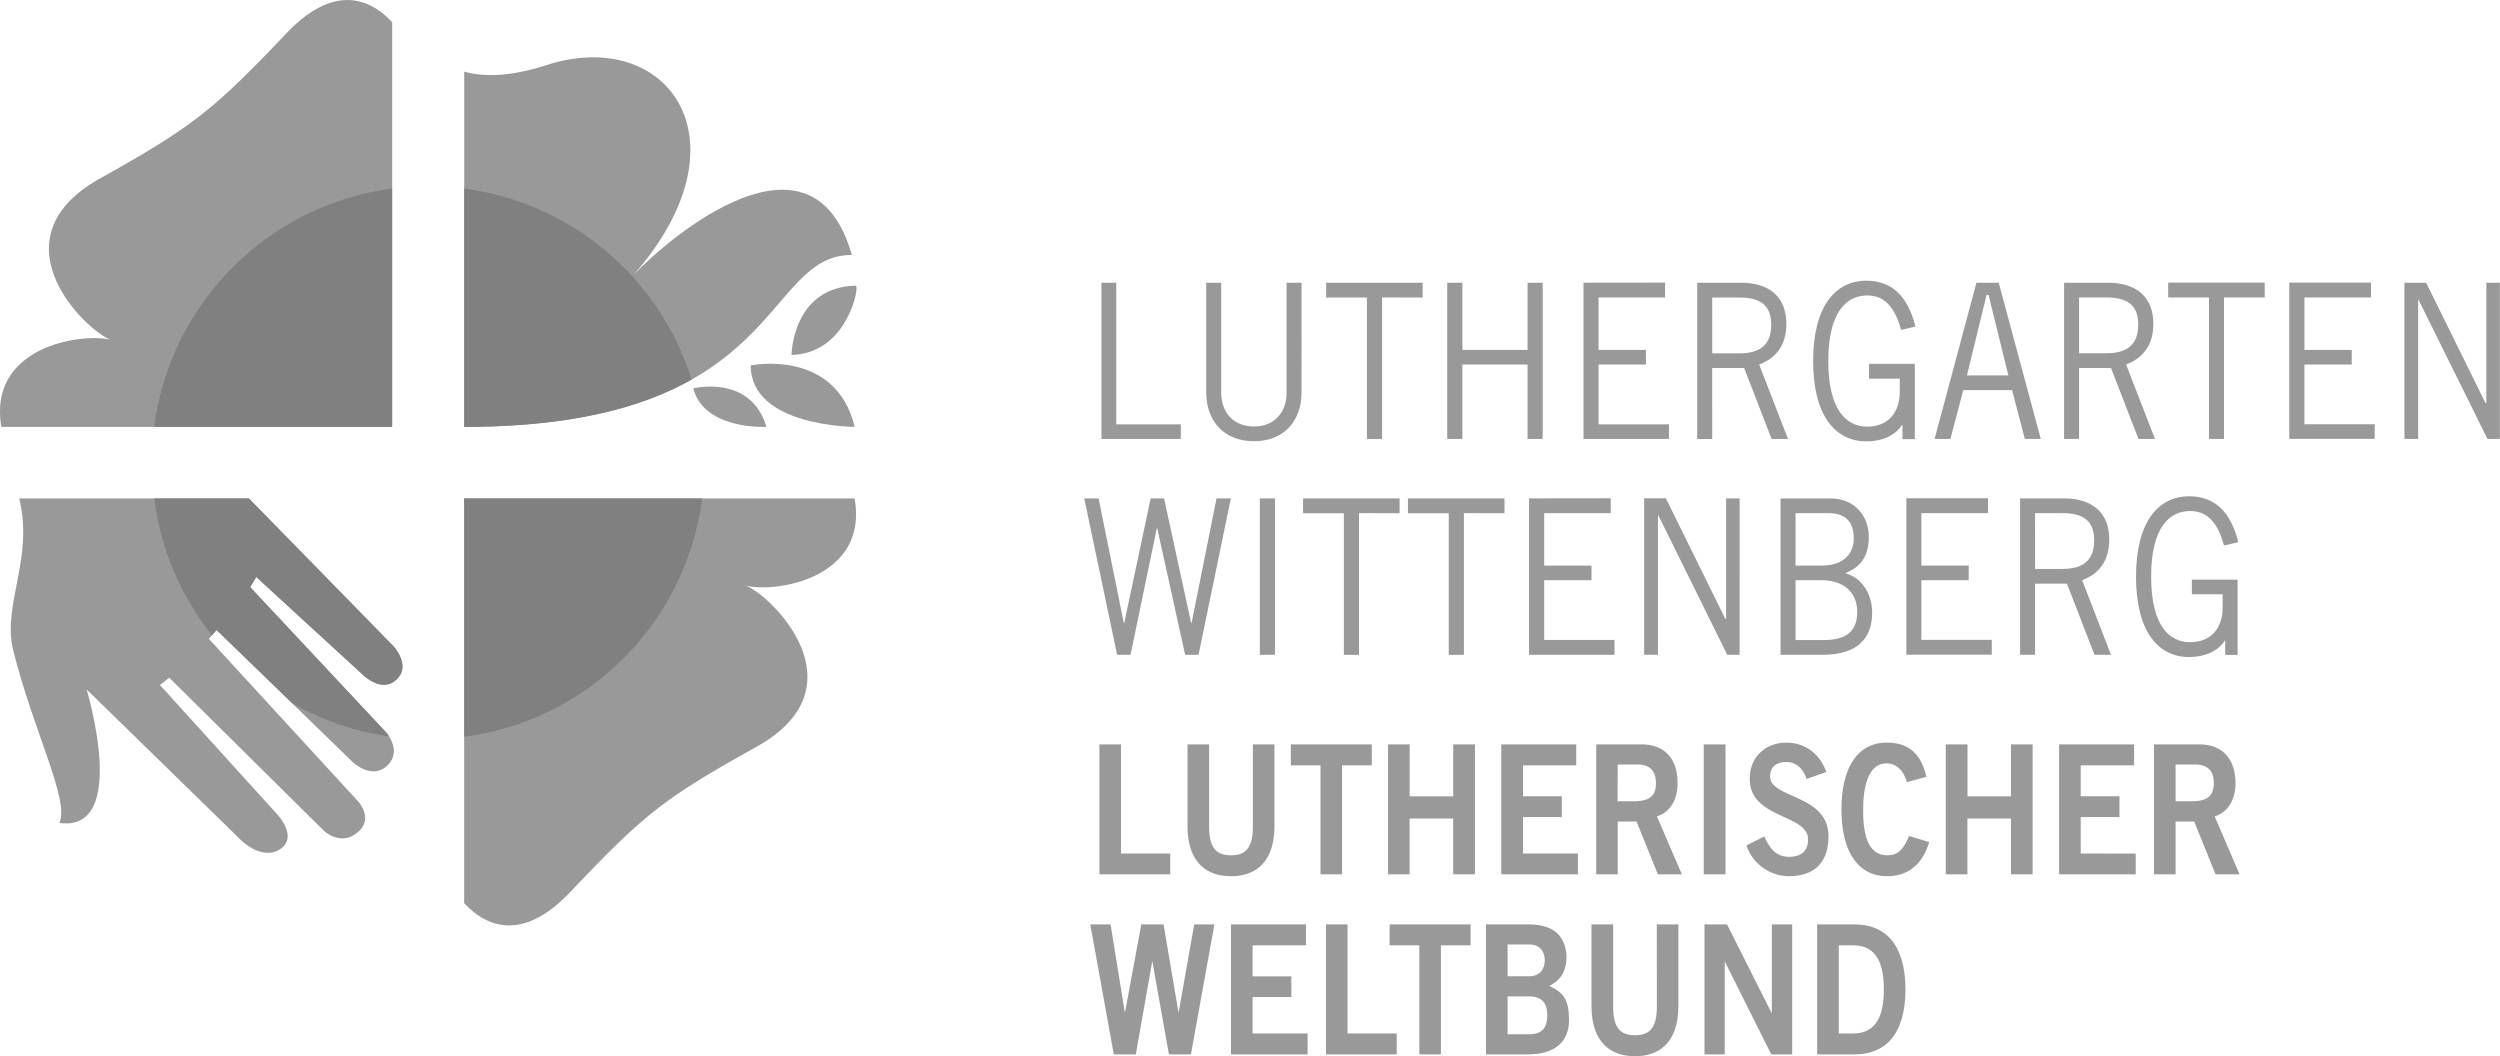
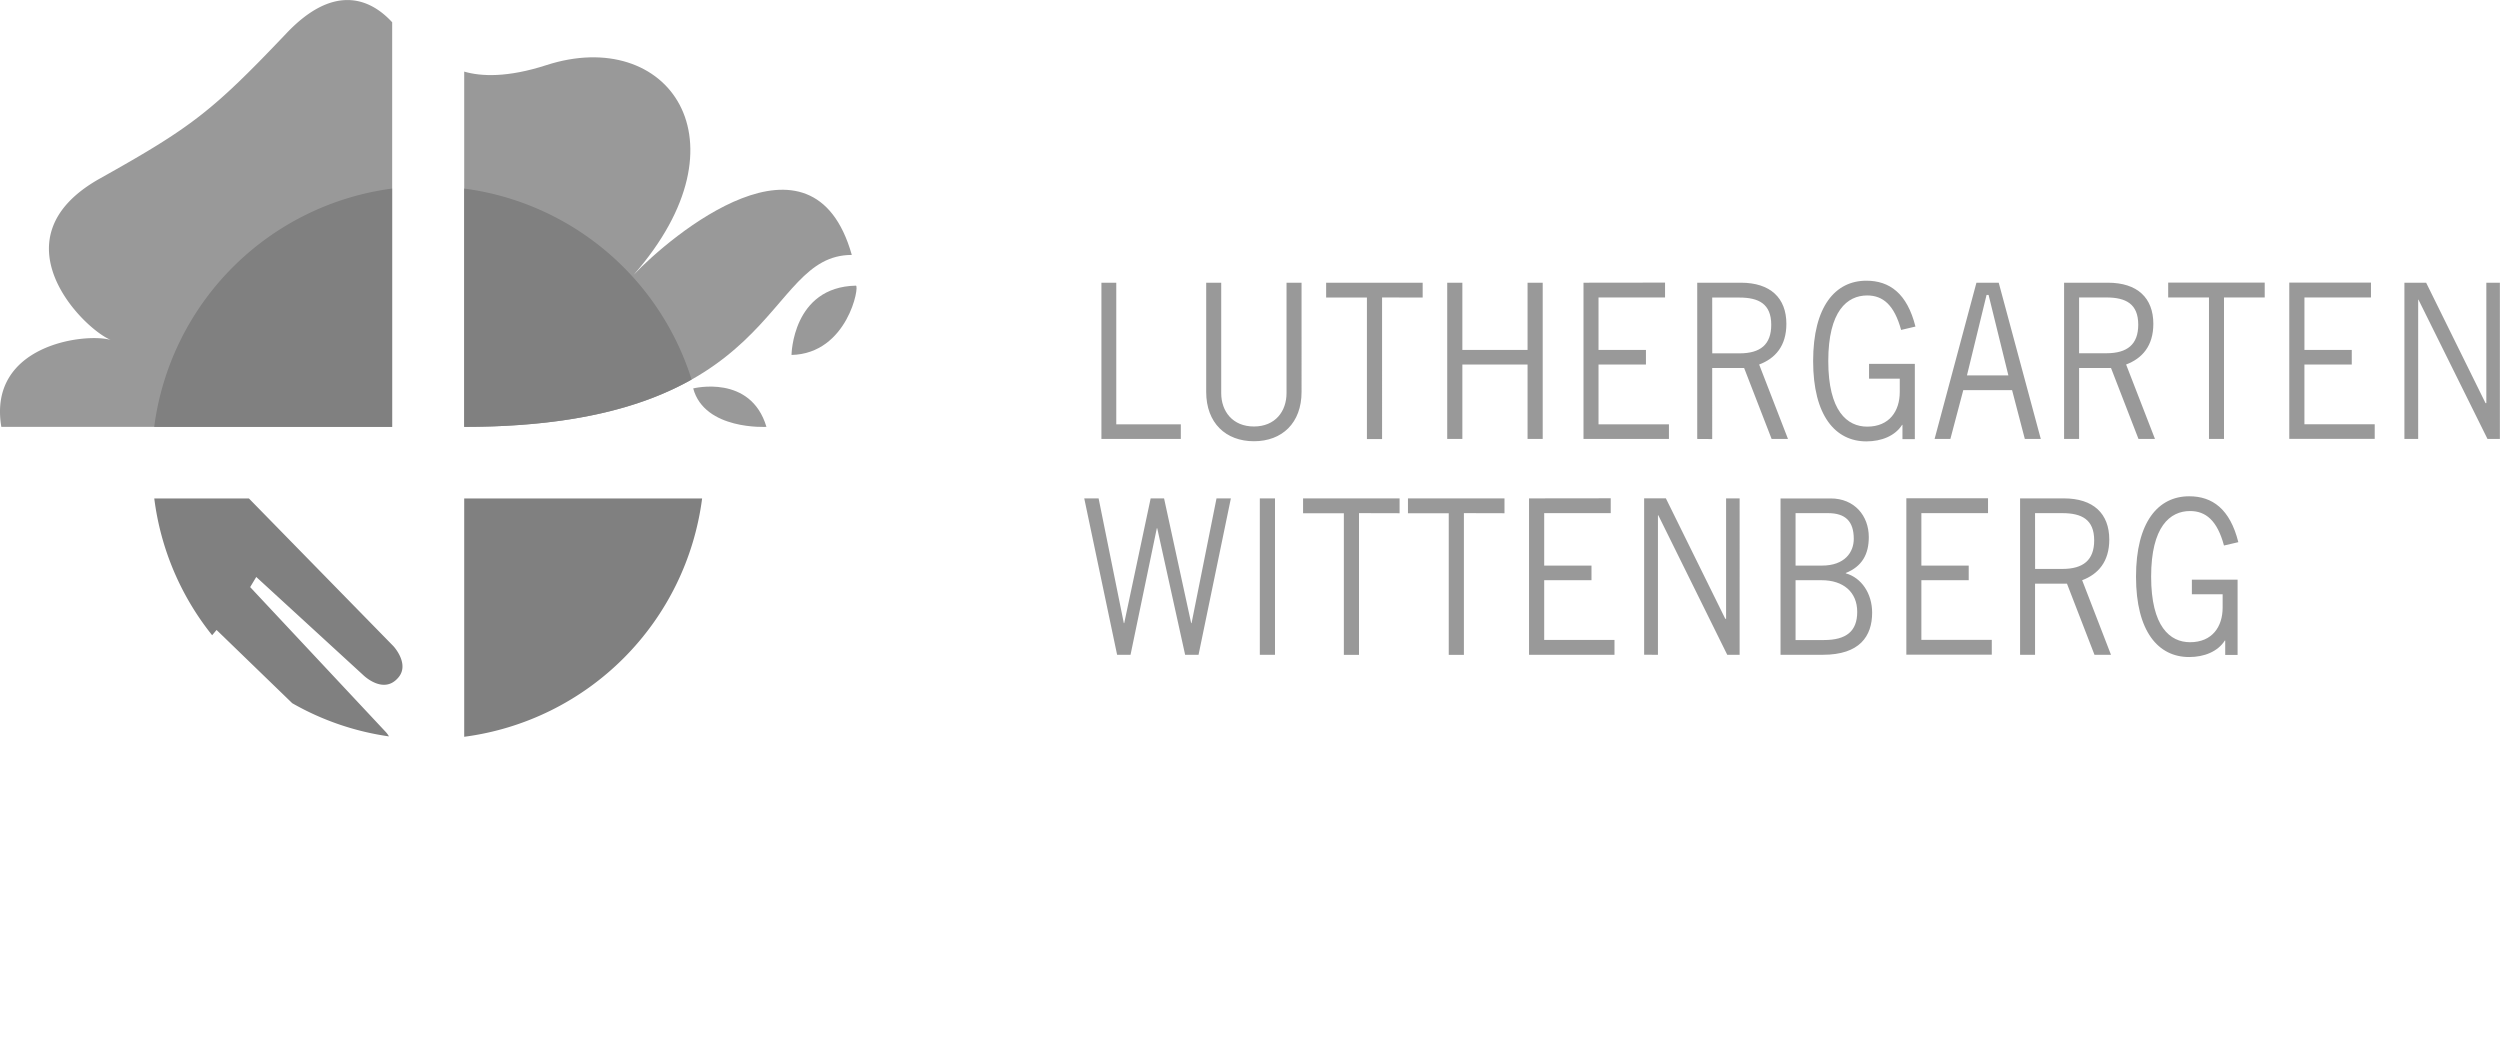
<svg xmlns="http://www.w3.org/2000/svg" viewBox="0 0 1010.06 426.74">
  <defs>
    <style>.cls-1{fill:#999;}.cls-2{fill:gray;}</style>
  </defs>
  <g id="Ebene_2" data-name="Ebene 2">
    <g id="Ebene_1-2" data-name="Ebene 1">
-       <path class="cls-1" d="M345.3,172.46s-42,0-42-24.85c0,0,34.33-7,42,24.85Z" />
      <path class="cls-1" d="M345.79,115.41c1.63-.16-3.27,27.46-26,28,0,0,.32-27.46,26-28Z" />
      <path class="cls-1" d="M309.66,172.46s-25,1.47-29.59-15.53c0,0,23.22-5.88,29.59,15.53Z" />
      <path class="cls-1" d="M.54,172.46c-5.56-33,33.51-38.09,44.14-35.14a7.05,7.05,0,0,1,1.14.49,7.05,7.05,0,0,0-1.14-.49c-11.61-4.91-47.25-41.2-4.25-65.23C77.53,51.33,85.71,45,115.62,13.57,134.09-6,148.81-1.47,158.45,9V172.46Z" />
-       <path class="cls-1" d="M345.3,201.4c5.72,33-33.35,38.25-44,35.14a4.17,4.17,0,0,0-1.14-.32,4.17,4.17,0,0,1,1.14.32c11.61,4.91,47.25,41.36,4.26,65.23-37.28,20.76-45.29,27.13-75.2,58.68-18.47,19.46-33.19,14.88-42.83,4.42V201.4Z" />
      <path class="cls-1" d="M220.73,26.32c49-15.86,82.88,30.4,35.31,84.68,14.72-15.53,72.26-64.08,88.11-8-36.45,0-27.46,69.47-156.6,69.47V28.93c6.86,2,17.49,2.46,33.18-2.61Z" />
-       <path class="cls-1" d="M158.94,261.06s7,7.52,1.64,13.08c-5.89,6.38-13.74-1.31-13.74-1.31l-43.31-39.72-2.46,4.09,54.77,58.52s6.86,7.36.81,13.4c-6.37,6.38-14.22-1.3-14.22-1.3L87.5,254.52l-3.1,3.6L144.88,324s6.05,6.7-.16,12.1c-7,6.21-13.9-.49-13.9-.49l-62.44-61.8-3.76,2.95,47.73,52.63s7.52,8.18,1.64,13.08c-7.36,6-16.35-2.78-16.35-2.78L35,278.55s17.49,57.87-11,53.95c4.25-9.15-10.63-37.27-18.8-70.29C1,244.06,13.78,225.1,7.73,201.4h92.85Z" />
      <path class="cls-2" d="M62.33,201.4a110.41,110.41,0,0,0,23.38,55.25l1.79-2.13,30.57,29.59a109.85,109.85,0,0,0,39.07,13.41,9.06,9.06,0,0,0-1.3-1.8L101.07,237.2l2.46-4.09,43.31,39.72s7.85,7.69,13.74,1.31c5.39-5.56-1.64-13.08-1.64-13.08L100.58,201.4Zm125.22,96.28a111.54,111.54,0,0,0,96.12-96.28H187.55Zm91.87-144.34a111.53,111.53,0,0,0-91.87-77.16v96.28c44.63,0,72.74-8.34,91.87-19.12Zm-121-77.16a111.7,111.7,0,0,0-96.12,96.28h96.12Z" />
      <path class="cls-1" d="M477.08,177.35v-5.91H451V114.22H445v63.13Zm10.25-63.13v44.11c0,12.57,7.91,19.94,19.29,19.94s19.24-7.37,19.24-19.94V114.22h-6.07v44.6c0,7.37-4.56,13.49-13.17,13.49s-13.22-6.12-13.22-13.49v-44.6Zm87.46,6v-6h-39v6h16.48v57.17h6.12V120.18Zm42.38-6v27.15H590.83V114.22h-6.12v63.13h6.12V147.27h26.34v30.08h6.12V114.22Zm22.6,0v63.13h34.52v-5.91H645.84V147.27H665v-5.9H645.84V120.18h26.88v-6Zm52,6h11c7.81,0,12.85,2.55,12.85,11,0,8-4.39,11.54-12.79,11.54H691.79Zm0,57.17V148.68h12.9l11.11,28.67h6.61l-11.65-30.08c6.5-2.43,11-7.47,11-16.42,0-10.51-6.5-16.63-18.37-16.63H685.72v63.13ZM755.14,147v6h12.41v5.37c0,7.69-4.17,14-13.16,14-8.08,0-15.72-6.29-15.72-26.5s7.64-26.5,15.72-26.5c6.39,0,10.94,3.85,13.71,13.93l5.79-1.36c-3.36-13.44-10.51-18.53-19.83-18.53-12.52,0-21.51,10.35-21.51,32.46s9,32.46,21.51,32.46c6.12,0,11.6-2.22,14.42-6.66h.16v5.74h5V147Zm47.48-27.85h.81l8,32.51H794.7ZM788,177.35l5.21-19.72h19.72l5.15,19.72h6.45l-17-63.13h-9l-16.91,63.13Zm52-57.17h11c7.86,0,12.9,2.55,12.9,11,0,8-4.45,11.54-12.85,11.54H840Zm0,57.17V148.68h12.9L864,177.35h6.66L859,147.27c6.45-2.43,11-7.47,11-16.42,0-10.51-6.45-16.63-18.37-16.63H833.94v63.13Zm75-57.17v-6H876v6h16.48v57.17h6.07V120.18Zm9.92-6v63.13h34.52v-5.91h-28.4V147.27h19.13v-5.9H931.05V120.18h26.88v-6ZM977,177.35v-56.3h.11l27.9,56.3h5V114.22h-5.47v48.66h-.32l-24-48.66h-8.78v63.13Z" />
      <path class="cls-1" d="M451.34,264.55h5.42l10.62-51.11h.17l11.27,51.11h5.42l13.06-63.19h-5.8l-10.08,50.4h-.16l-10.95-50.4h-5.42l-10.68,50.4h-.16l-10.19-50.4h-5.8ZM509,201.36v63.19h6.13V201.36Zm56.47,6v-6h-39v6h16.48v57.23h6.12V207.32Zm42.38,0v-6h-39v6h16.48v57.23h6.12V207.32Zm9.92-6v63.19h34.52v-6h-28.4V234.42H643v-5.91H623.89V207.32h26.88v-6Zm52.08,63.19V208.19H670l27.85,56.36h5V201.36h-5.47V250h-.33l-24-48.66h-8.78v63.19Zm49.53,0h17.07c14.95,0,19.94-7.54,19.94-17,0-7.86-4.39-14.14-10.57-15.88l-.11-.16c6.67-2.66,9.33-7.64,9.33-14.52,0-8.62-5.8-15.61-15.39-15.61H719.38Zm6.07-30.13H736c8.72,0,14.36,4.76,14.36,12.79,0,7.85-4.44,11.38-13.44,11.38H725.45Zm0-27.1h13.11c7.05,0,10.41,3.31,10.41,10.4,0,5.37-3.63,10.79-12.85,10.79H725.45Zm44.76-6v63.19h34.52v-6H776.28V234.42h19.13v-5.91H776.28V207.32h26.93v-6Zm52,6h11c7.85,0,12.89,2.55,12.89,11,0,8-4.44,11.54-12.84,11.54H822.23Zm0,57.23V235.82h12.9l11.11,28.73h6.67l-11.65-30.13C847.7,232,852.2,226.94,852.2,218c0-10.52-6.45-16.64-18.37-16.64H816.16v63.19Zm63.36-30.35v5.91H898v5.36c0,7.7-4.18,14-13.17,14-8.08,0-15.72-6.28-15.72-26.5s7.64-26.5,15.72-26.5c6.39,0,11,3.85,13.71,13.93l5.8-1.35c-3.36-13.44-10.52-18.54-19.84-18.54C872,200.49,863,210.84,863,233s9,32.46,21.46,32.46c6.12,0,11.6-2.22,14.42-6.66h.16v5.8h5V234.2Z" />
-       <path class="cls-1" d="M472.8,353.26v-8.4H452.91V300.75h-8.72v52.51Zm33.38-19.18c0,8.5-2.92,11.48-8.83,11.48s-8.83-3-8.83-11.48V300.75h-8.73v32.89C479.79,349,488,354,497.35,354s17.56-5,17.56-20.38V300.75h-8.73Zm15.34-33.33v8.45h12v44.06h8.72V309.2h12v-8.45Zm48,52.51V330.72h17.61v22.54h8.78V300.75h-8.78v21H569.54v-21h-8.73v52.51Zm68,0v-8.4H615.33V330.12H631v-8.4H615.33V309.2h21.51v-8.45H606.55v52.51Zm16.09,0V331.91h7.59l8.62,21.35h9.7l-10.08-23.41c5.58-1.84,8.4-7.05,8.34-13.55,0-8.62-4.23-15.55-14.63-15.55H644.92v52.51Zm0-44.38h8c4.83,0,7.43,2.49,7.43,7.42s-2.12,7.42-9,7.42h-6.5Zm43.52,44.38V300.75h-8.78v52.51Zm40.75-41.35c-2.71-7.64-8.83-11.87-16.15-11.87-7.91,0-14.79,5.31-14.79,14.69,0,16.15,23.57,14.09,23.57,24.44,0,5.09-3.36,7-7.69,7-5.15,0-7.86-3.31-10-8.24l-7.2,3.63A18.14,18.14,0,0,0,722.74,354c10.19,0,16-5.42,16-16.15,0-17-23.58-15.12-23.58-24.17,0-4.07,2.77-5.8,6.56-5.8,4.12,0,6.83,2.76,8.18,6.83Zm40.43,1.95c-2.12-9.32-7.21-13.82-15.93-13.82C750.7,300,744,309.85,744,327s6.72,27,18.43,27c8.34,0,14.3-4.66,17-13.77l-8.13-2.49c-2.54,6.18-5,7.8-8.88,7.8-6.62,0-9.81-6.23-9.65-18.53,0-12.3,3.52-18.59,9.37-18.59,4.29,0,7,3.15,8.3,7.59Zm16.58,39.4V330.72h17.61v22.54h8.73V300.75h-8.73v21H794.92v-21h-8.78v52.51Zm68,0v-8.4H840.66V330.12h15.66v-8.4H840.66V309.2h21.57v-8.45h-30.3v52.51Zm16.1,0V331.91h7.53l8.62,21.35h9.7L894.8,329.85c5.58-1.84,8.45-7.05,8.4-13.55-.11-8.62-4.28-15.55-14.69-15.55H870.25v52.51Zm0-44.38h8c4.83,0,7.43,2.49,7.43,7.42s-2.12,7.42-8.94,7.42H879Z" />
-       <path class="cls-1" d="M450,426h8.89l6.61-37.4h.11l6.66,37.4h8.89l9.49-52.52H482.5l-6.28,35.44h-.11l-6-35.44h-9l-6.56,35.44h-.11l-5.74-35.44H440.5Zm78.31,0v-8.46H506.08V402.85h15.66v-8.4H506.08V381.93h21.56v-8.46H497.35V426Zm36,0v-8.46H544.44V373.47h-8.72V426Zm-2.87-52.52v8.46h12V426h8.72V381.93h12v-8.46ZM600.37,426h16.85c11.66,0,16.7-5.69,16.7-13.82s-2.06-11.11-8-13.88c5-2.27,7-6.5,7-11.92-.55-9.43-6.4-12.9-15.56-12.9h-17Zm8.73-23.42h8.77c5,0,7.27,2.61,7.27,7.65s-2.23,7.64-7.27,7.64H609.1Zm0-21h8.77c4.18,0,6.24,2.77,6.24,6.4s-2.06,6.45-6.24,6.45H609.1Zm60.31,25.2c0,8.51-2.92,11.49-8.83,11.49s-8.83-3-8.83-11.49V373.47H643v32.9c0,15.33,8.24,20.37,17.56,20.37s17.56-5,17.56-20.37v-32.9h-8.73ZM696.83,426v-37.4h.11l18.7,37.4h8.45V373.47h-8.24v35.77h-.1l-18-35.77h-9.1V426Zm37.34,0h15.18c12.08,0,20.43-7.7,20.53-26.23-.1-18.59-8.45-26.29-20.53-26.29H734.17Zm8.73-44.06h5.85c10,0,12.36,8.4,12.36,17.83s-2.34,17.77-12.36,17.77H742.9Z" />
    </g>
  </g>
</svg>